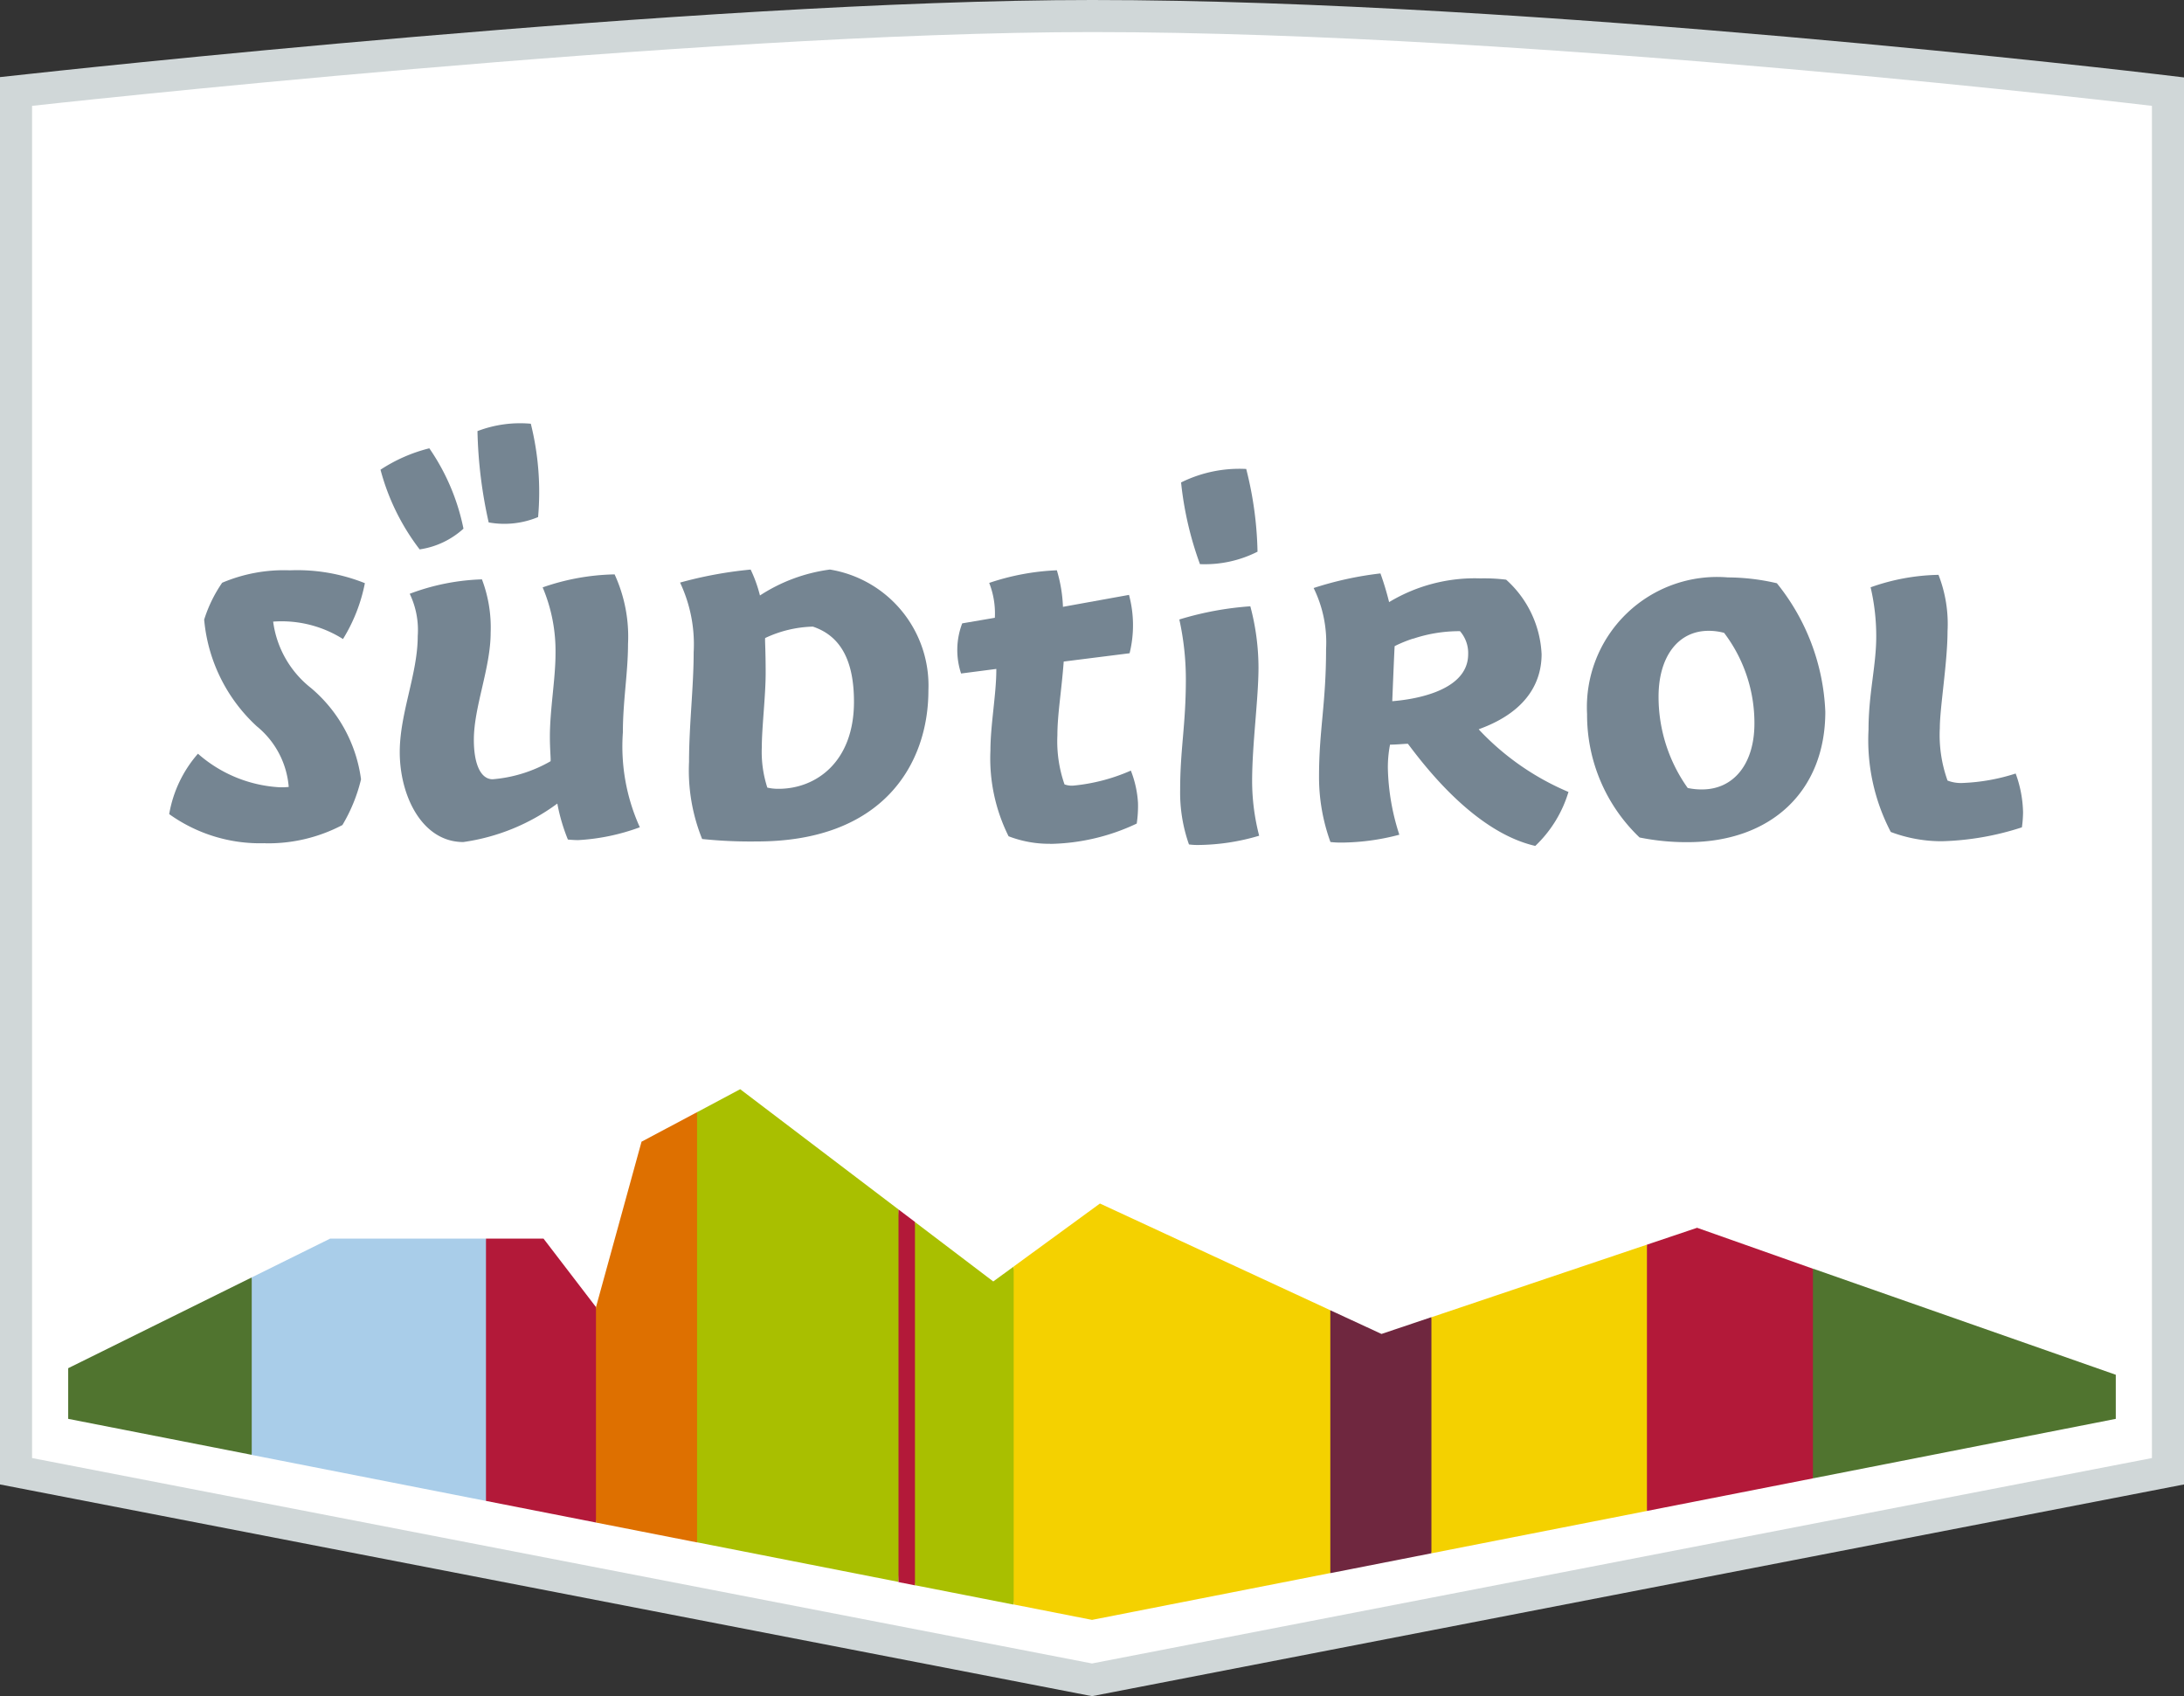
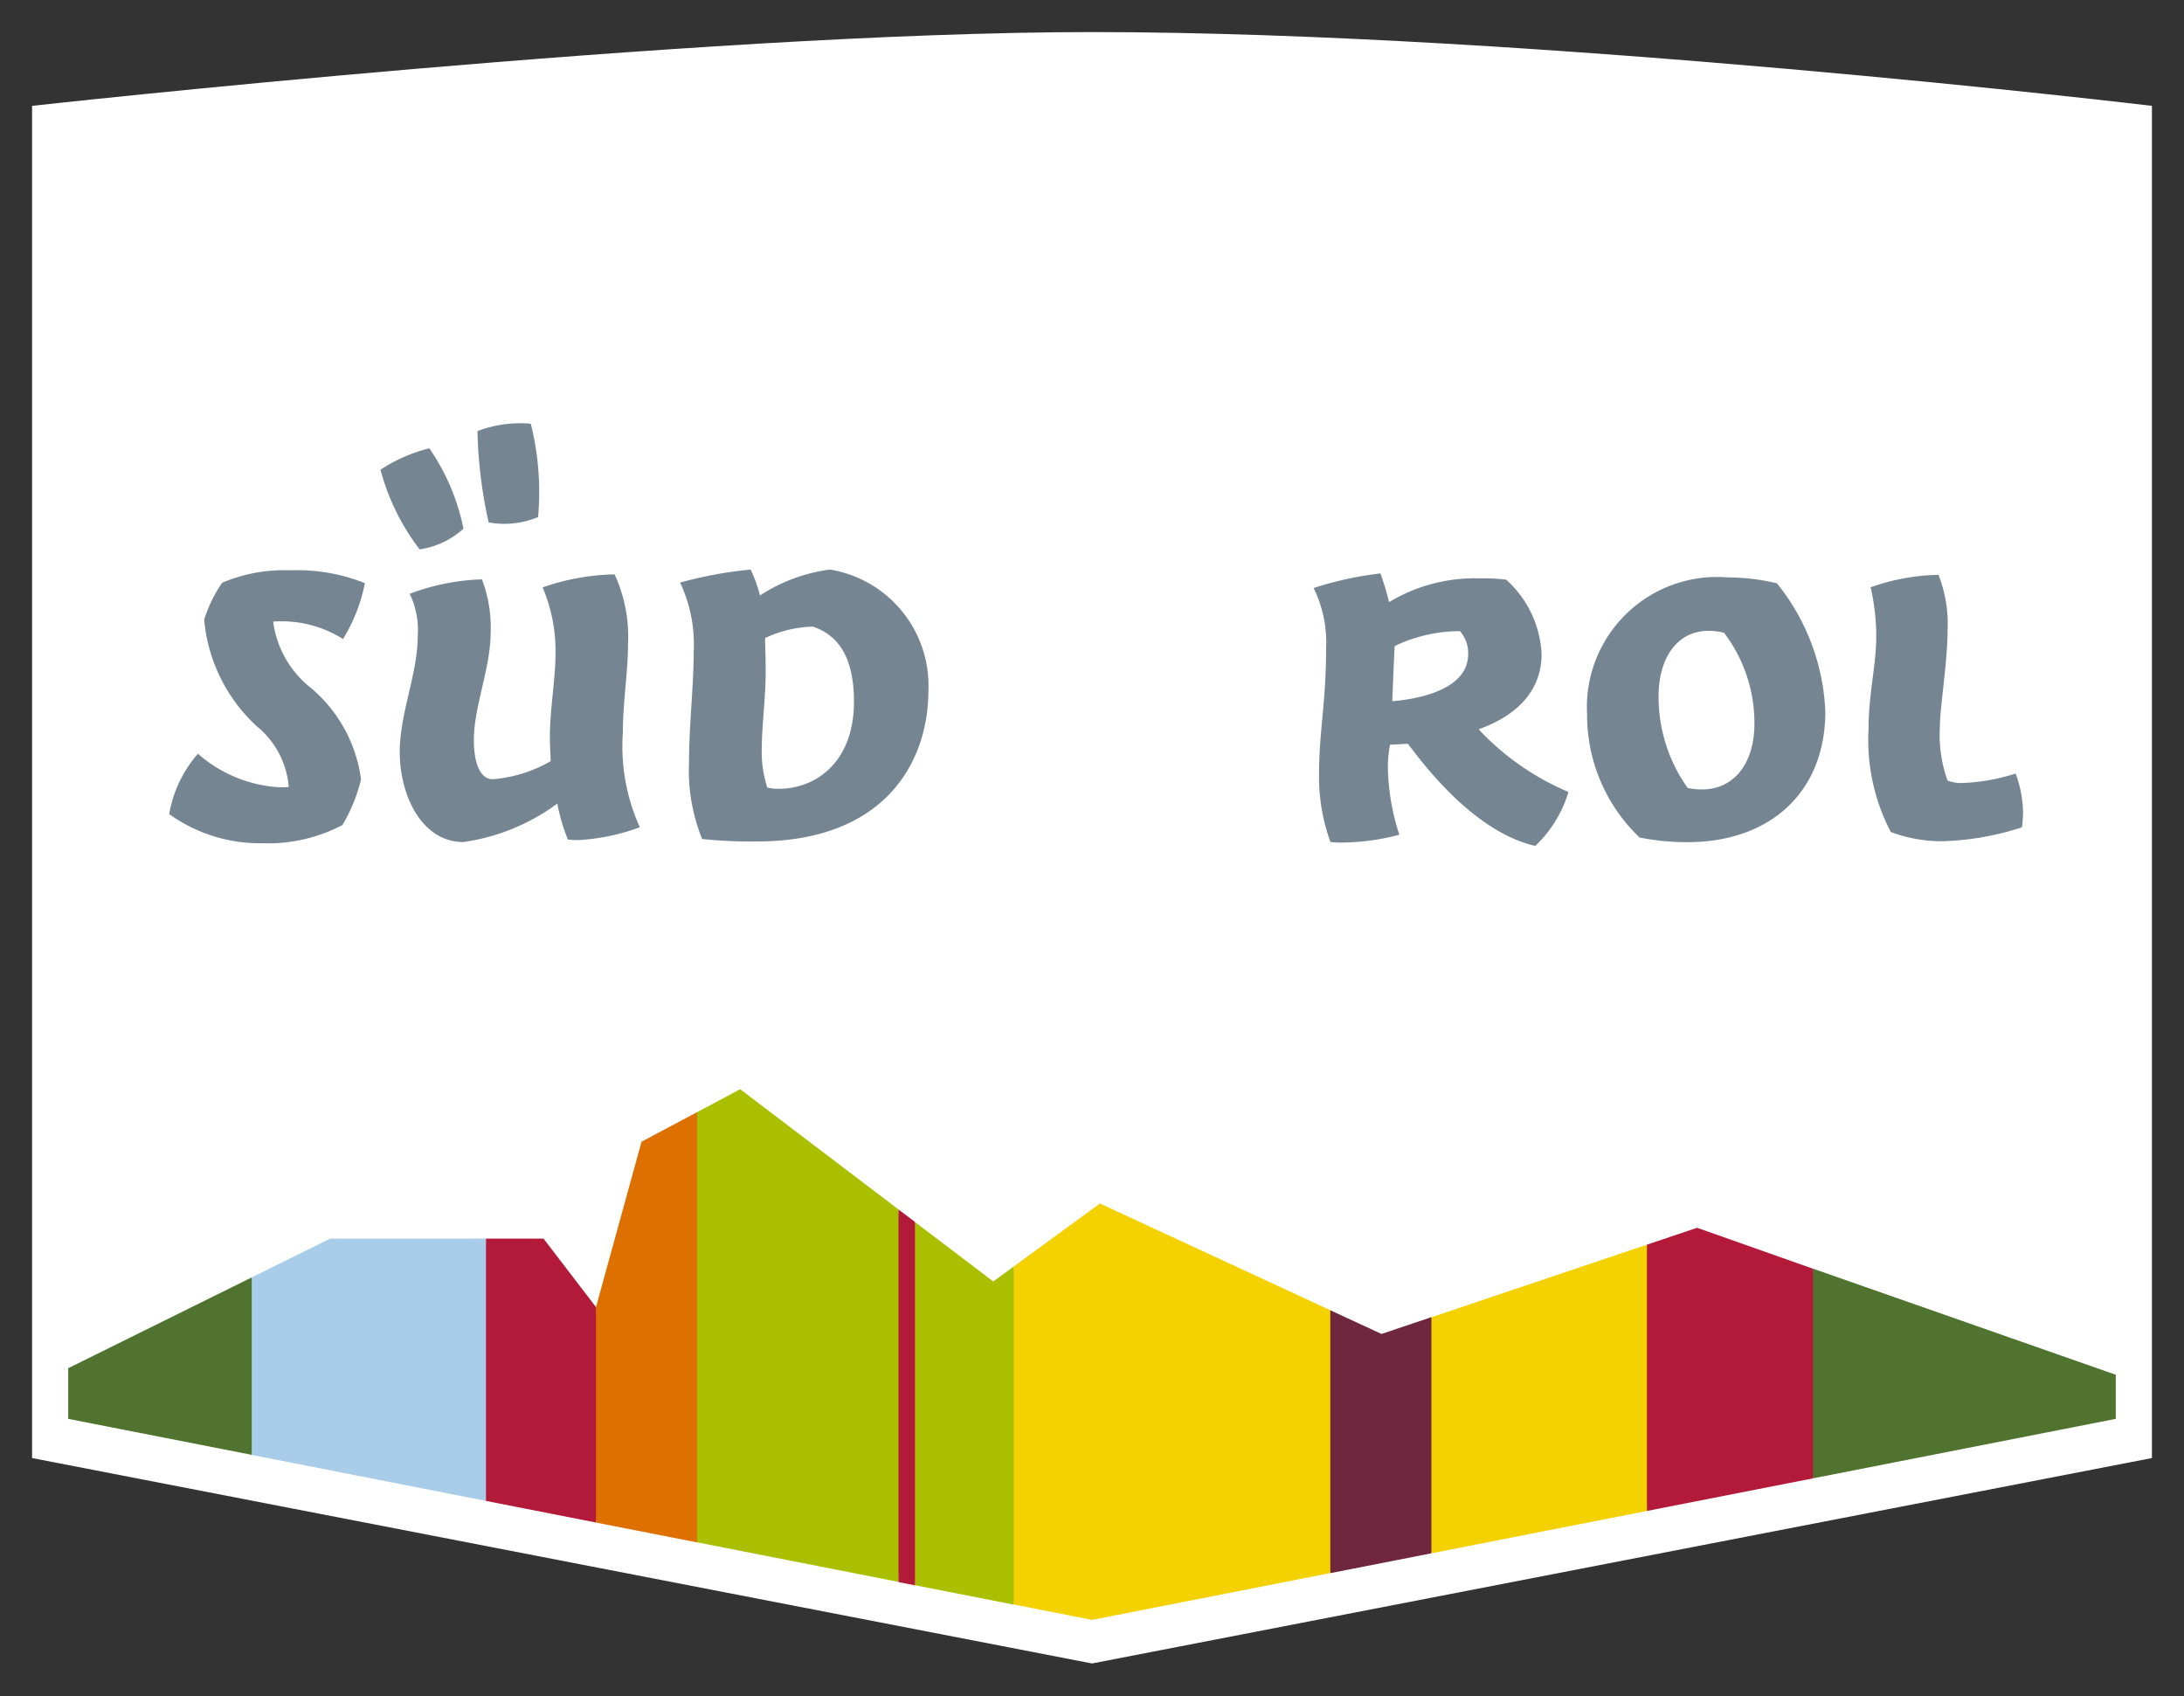
<svg xmlns="http://www.w3.org/2000/svg" id="Südtirol" width="85" height="66" viewBox="0 0 85 66">
  <rect x="0" y="0" width="85" height="66" fill="#333333" stroke="none" />
  <g id="Badge">
    <g id="Badge_Outline" data-name="Badge Outline">
-       <path id="Pfad_1" data-name="Pfad 1" d="M0,57.762V3L1.109,2.88C1.368,2.852,27.236,0,42.506,0,59.627,0,83.661,2.853,83.9,2.882l1.1.131V57.762L42.5,66Z" fill="#d0d7d8" />
      <path id="Badge-2" data-name="Badge" d="M42.771,1.513c17.244,0,41.246,2.871,41.246,2.871V57L42.765,64.993,1.513,57V4.384S27.394,1.513,42.771,1.513Z" transform="translate(-0.265 -0.265)" fill="#fff" />
    </g>
    <g id="Panorama" transform="translate(2.654 42.383)">
      <path id="Pfad_2" data-name="Pfad 2" d="M3.217,64.838v1.971l7.143,1.4,1.382-3.454L10.36,61.305Z" transform="translate(-3.217 -53.982)" fill="#50742f" />
      <path id="Pfad_3" data-name="Pfad 3" d="M14.926,59.476l-3.051,1.509v6.907l9.117,1.79,1.135-4.958-1.135-5.248Z" transform="translate(-4.732 -53.662)" fill="#a9cde9" />
      <path id="Pfad_4" data-name="Pfad 4" d="M27.206,62.14l-2.041-2.664h-2.24V69.682l4.281.841,1.147-4.807Z" transform="translate(-6.665 -53.662)" fill="#b31939" />
      <path id="Pfad_5" data-name="Pfad 5" d="M32.048,70.253l1.076-8.37-1.076-8.371L29.887,54.66,28.114,61.1V69.48Z" transform="translate(-7.573 -52.618)" fill="#de7000" />
      <path id="Pfad_6" data-name="Pfad 6" d="M40.722,57.108l.483,6.658L40.722,71.6l-7.84-1.54V53.323l1.679-.894Z" transform="translate(-8.407 -52.429)" fill="#a9bf00" />
      <path id="Pfad_7" data-name="Pfad 7" d="M42.385,58.1V72.6l.645.127,1.082-7.176L43.03,58.588Z" transform="translate(-10.07 -53.421)" fill="#b31939" />
      <path id="Pfad_8" data-name="Pfad 8" d="M47,60.429l-.79.577-3.047-2.313V72.826L47,73.579l1.329-7.073Z" transform="translate(-10.207 -53.525)" fill="#a9bf00" />
      <path id="Pfad_9" data-name="Pfad 9" d="M60.142,72.2l.851-5.584-.851-4.643-8.966-4.152-3.357,2.451v13.15l3.049.6Z" transform="translate(-11.021 -53.373)" fill="#f4d100" />
      <path id="Pfad_10" data-name="Pfad 10" d="M66.69,72.312l1.179-4.689-1.179-4.5-1.943.654-1.992-.922V73.085Z" transform="translate(-13.634 -54.254)" fill="#6f273f" />
      <path id="Pfad_11" data-name="Pfad 11" d="M75.912,70.123l1.271-5.247-1.271-5.115-8.387,2.824V71.77Z" transform="translate(-14.469 -53.712)" fill="#f4d100" />
      <path id="Pfad_12" data-name="Pfad 12" d="M84.152,68.715l1.4-4.081-1.4-4.076-4.509-1.593-1.952.657V69.983Z" transform="translate(-16.247 -53.573)" fill="#b31939" />
      <path id="Pfad_13" data-name="Pfad 13" d="M85.522,60.891v8.161l11.787-2.315V65.021Z" transform="translate(-17.618 -53.91)" fill="#50742f" />
    </g>
    <g id="Südtirol_S" transform="translate(6.585 16.469)">
      <path id="Pfad_14" data-name="Pfad 14" d="M11.72,37.867a6.071,6.071,0,0,1-3.739-1.132A4.8,4.8,0,0,1,9.1,34.385a5.247,5.247,0,0,0,3.2,1.307c.109,0,.22,0,.333-.015a3.39,3.39,0,0,0-1.243-2.359,6.411,6.411,0,0,1-2.048-4.151,5.356,5.356,0,0,1,.7-1.434,6.145,6.145,0,0,1,2.635-.484,7.084,7.084,0,0,1,2.92.5,6.511,6.511,0,0,1-.852,2.174,4.469,4.469,0,0,0-2.4-.69q-.157,0-.318.012a3.937,3.937,0,0,0,1.469,2.58,5.609,5.609,0,0,1,1.951,3.557,6.365,6.365,0,0,1-.724,1.778,6.2,6.2,0,0,1-3,.711Z" transform="translate(-7.981 -21.526)" fill="#758592" />
      <path id="Pfad_15" data-name="Pfad 15" d="M21.171,36.609c-1.607,0-2.474-1.8-2.474-3.5,0-1.519.7-3.044.7-4.517a3.264,3.264,0,0,0-.312-1.643,8.677,8.677,0,0,1,2.811-.561,5.276,5.276,0,0,1,.339,2.068c0,1.379-.654,2.888-.654,4.175,0,.961.274,1.535.732,1.535a5.4,5.4,0,0,0,2.252-.7c.02-.044-.025-.442-.025-.948,0-1.068.219-2.258.219-3.233a6.351,6.351,0,0,0-.5-2.585,8.951,8.951,0,0,1,2.8-.506,5.8,5.8,0,0,1,.522,2.714c0,1.117-.2,2.211-.2,3.434a7.615,7.615,0,0,0,.66,3.692,8.207,8.207,0,0,1-2.4.5c-.171,0-.383-.02-.4-.022a7.186,7.186,0,0,1-.411-1.4A8.037,8.037,0,0,1,21.171,36.609Zm-1.7-11.388a8.785,8.785,0,0,1-1.523-3.1h0a6.186,6.186,0,0,1,1.9-.833,8.437,8.437,0,0,1,1.329,3.127,3.226,3.226,0,0,1-1.7.806Zm2.687-1.05a17.787,17.787,0,0,1-.436-3.552,4.648,4.648,0,0,1,2.076-.287,10.973,10.973,0,0,1,.283,3.632A3.41,3.41,0,0,1,22.153,24.171Z" transform="translate(-9.724 -20.313)" fill="#758592" />
      <path id="Pfad_16" data-name="Pfad 16" d="M35.079,37.795A18.211,18.211,0,0,1,32.94,37.7a7.112,7.112,0,0,1-.51-3c0-1.432.18-2.907.18-4.264a5.627,5.627,0,0,0-.529-2.714,15.924,15.924,0,0,1,2.747-.506,5.33,5.33,0,0,1,.362,1.008,6.54,6.54,0,0,1,2.724-1.009,4.576,4.576,0,0,1,3.832,4.7C41.747,34.764,40,37.795,35.079,37.795Zm2.161-8.359a4.621,4.621,0,0,0-1.848.444c-.012.118.02.437.02,1.363,0,.888-.15,2.119-.15,2.883a4.517,4.517,0,0,0,.215,1.574,1.846,1.846,0,0,0,.437.047c1.461,0,2.935-1.047,2.935-3.387,0-1.606-.522-2.562-1.595-2.923Z" transform="translate(-12.198 -21.522)" fill="#758592" />
-       <path id="Pfad_17" data-name="Pfad 17" d="M48.78,37.891a4.383,4.383,0,0,1-1.626-.293,6.78,6.78,0,0,1-.706-3.339c0-.985.229-2.2.229-3.125v-.047l-1.371.178a2.9,2.9,0,0,1,.044-1.951l1.27-.217a3.248,3.248,0,0,0-.22-1.357,9.388,9.388,0,0,1,2.633-.491,5.65,5.65,0,0,1,.236,1.377l0,.045,2.572-.465a4.542,4.542,0,0,1,.023,2.271L49.3,30.8c-.083,1.131-.246,2.054-.246,2.87a5.091,5.091,0,0,0,.277,1.91.829.829,0,0,0,.335.048,7.237,7.237,0,0,0,2.247-.585,4.087,4.087,0,0,1,.278,1.254,4.635,4.635,0,0,1-.049.807,8.167,8.167,0,0,1-3.366.791Z" transform="translate(-14.486 -21.527)" fill="#758592" />
-       <path id="Pfad_18" data-name="Pfad 18" d="M56.366,37.1a2.413,2.413,0,0,1-.359-.022,6.047,6.047,0,0,1-.343-2.129c0-1.594.222-2.507.222-4.3a10.8,10.8,0,0,0-.254-2.324,12.364,12.364,0,0,1,2.763-.513,9.321,9.321,0,0,1,.318,2.378c0,1.217-.248,2.993-.248,4.419a8.51,8.51,0,0,0,.274,2.13A8.529,8.529,0,0,1,56.366,37.1Zm.069-10.928a13.186,13.186,0,0,1-.735-3.179,5.107,5.107,0,0,1,2.535-.525,14.031,14.031,0,0,1,.44,3.219,4.526,4.526,0,0,1-2.213.485Z" transform="translate(-16.318 -20.689)" fill="#758592" />
      <path id="Pfad_19" data-name="Pfad 19" d="M70.594,38c-2.366-.543-4.315-3.124-4.956-3.973a.131.131,0,0,0-.04,0c-.1,0-.355.028-.657.033a4.639,4.639,0,0,0-.084.931,8.957,8.957,0,0,0,.446,2.573,8.992,8.992,0,0,1-2.229.306,3.6,3.6,0,0,1-.452-.022,7.4,7.4,0,0,1-.444-2.56c0-1.794.274-2.828.274-4.951a4.794,4.794,0,0,0-.484-2.372,13.3,13.3,0,0,1,2.6-.568,11.084,11.084,0,0,1,.337,1.116,6.464,6.464,0,0,1,3.555-.923,6.927,6.927,0,0,1,1,.05,4.144,4.144,0,0,1,1.38,2.9c0,.919-.415,2.169-2.392,2.9l-.054.02.036.045A10.241,10.241,0,0,0,71.886,35.9,4.793,4.793,0,0,1,70.594,38Zm-4.751-8.068a4.991,4.991,0,0,0-.721.294c-.012.072-.091,2.085-.094,2.143.492-.04,2.954-.274,2.954-1.83a1.294,1.294,0,0,0-.318-.895A5.649,5.649,0,0,0,65.843,29.937Z" transform="translate(-17.427 -21.553)" fill="#758592" />
      <path id="Pfad_20" data-name="Pfad 20" d="M78.773,37.887a9.218,9.218,0,0,1-1.863-.182,6.586,6.586,0,0,1-2.043-4.8,5.067,5.067,0,0,1,5.48-5.32,8.527,8.527,0,0,1,1.907.227,8.484,8.484,0,0,1,1.885,5C84.139,35.9,82.033,37.887,78.773,37.887Zm.821-8.224c-1.182,0-1.945,1.005-1.945,2.561a6.11,6.11,0,0,0,1.134,3.554,2.479,2.479,0,0,0,.56.057c1.237,0,2.037-1.005,2.037-2.561A5.8,5.8,0,0,0,80.2,29.742a2.317,2.317,0,0,0-.605-.079Z" transform="translate(-19.684 -21.586)" fill="#758592" />
      <path id="Pfad_21" data-name="Pfad 21" d="M91,37.829a5.6,5.6,0,0,1-1.99-.361,7.72,7.72,0,0,1-.866-3.978c0-1.409.3-2.484.3-3.627a8.321,8.321,0,0,0-.219-1.915,8.288,8.288,0,0,1,2.642-.485,5.257,5.257,0,0,1,.352,2.194c0,1.2-.3,2.978-.3,3.764a5.248,5.248,0,0,0,.3,2.047,1.448,1.448,0,0,0,.608.093,7.64,7.64,0,0,0,2.043-.367,4.606,4.606,0,0,1,.288,1.512,4.389,4.389,0,0,1-.045.582A10.943,10.943,0,0,1,91,37.829Z" transform="translate(-22.007 -21.564)" fill="#758592" />
    </g>
  </g>
</svg>